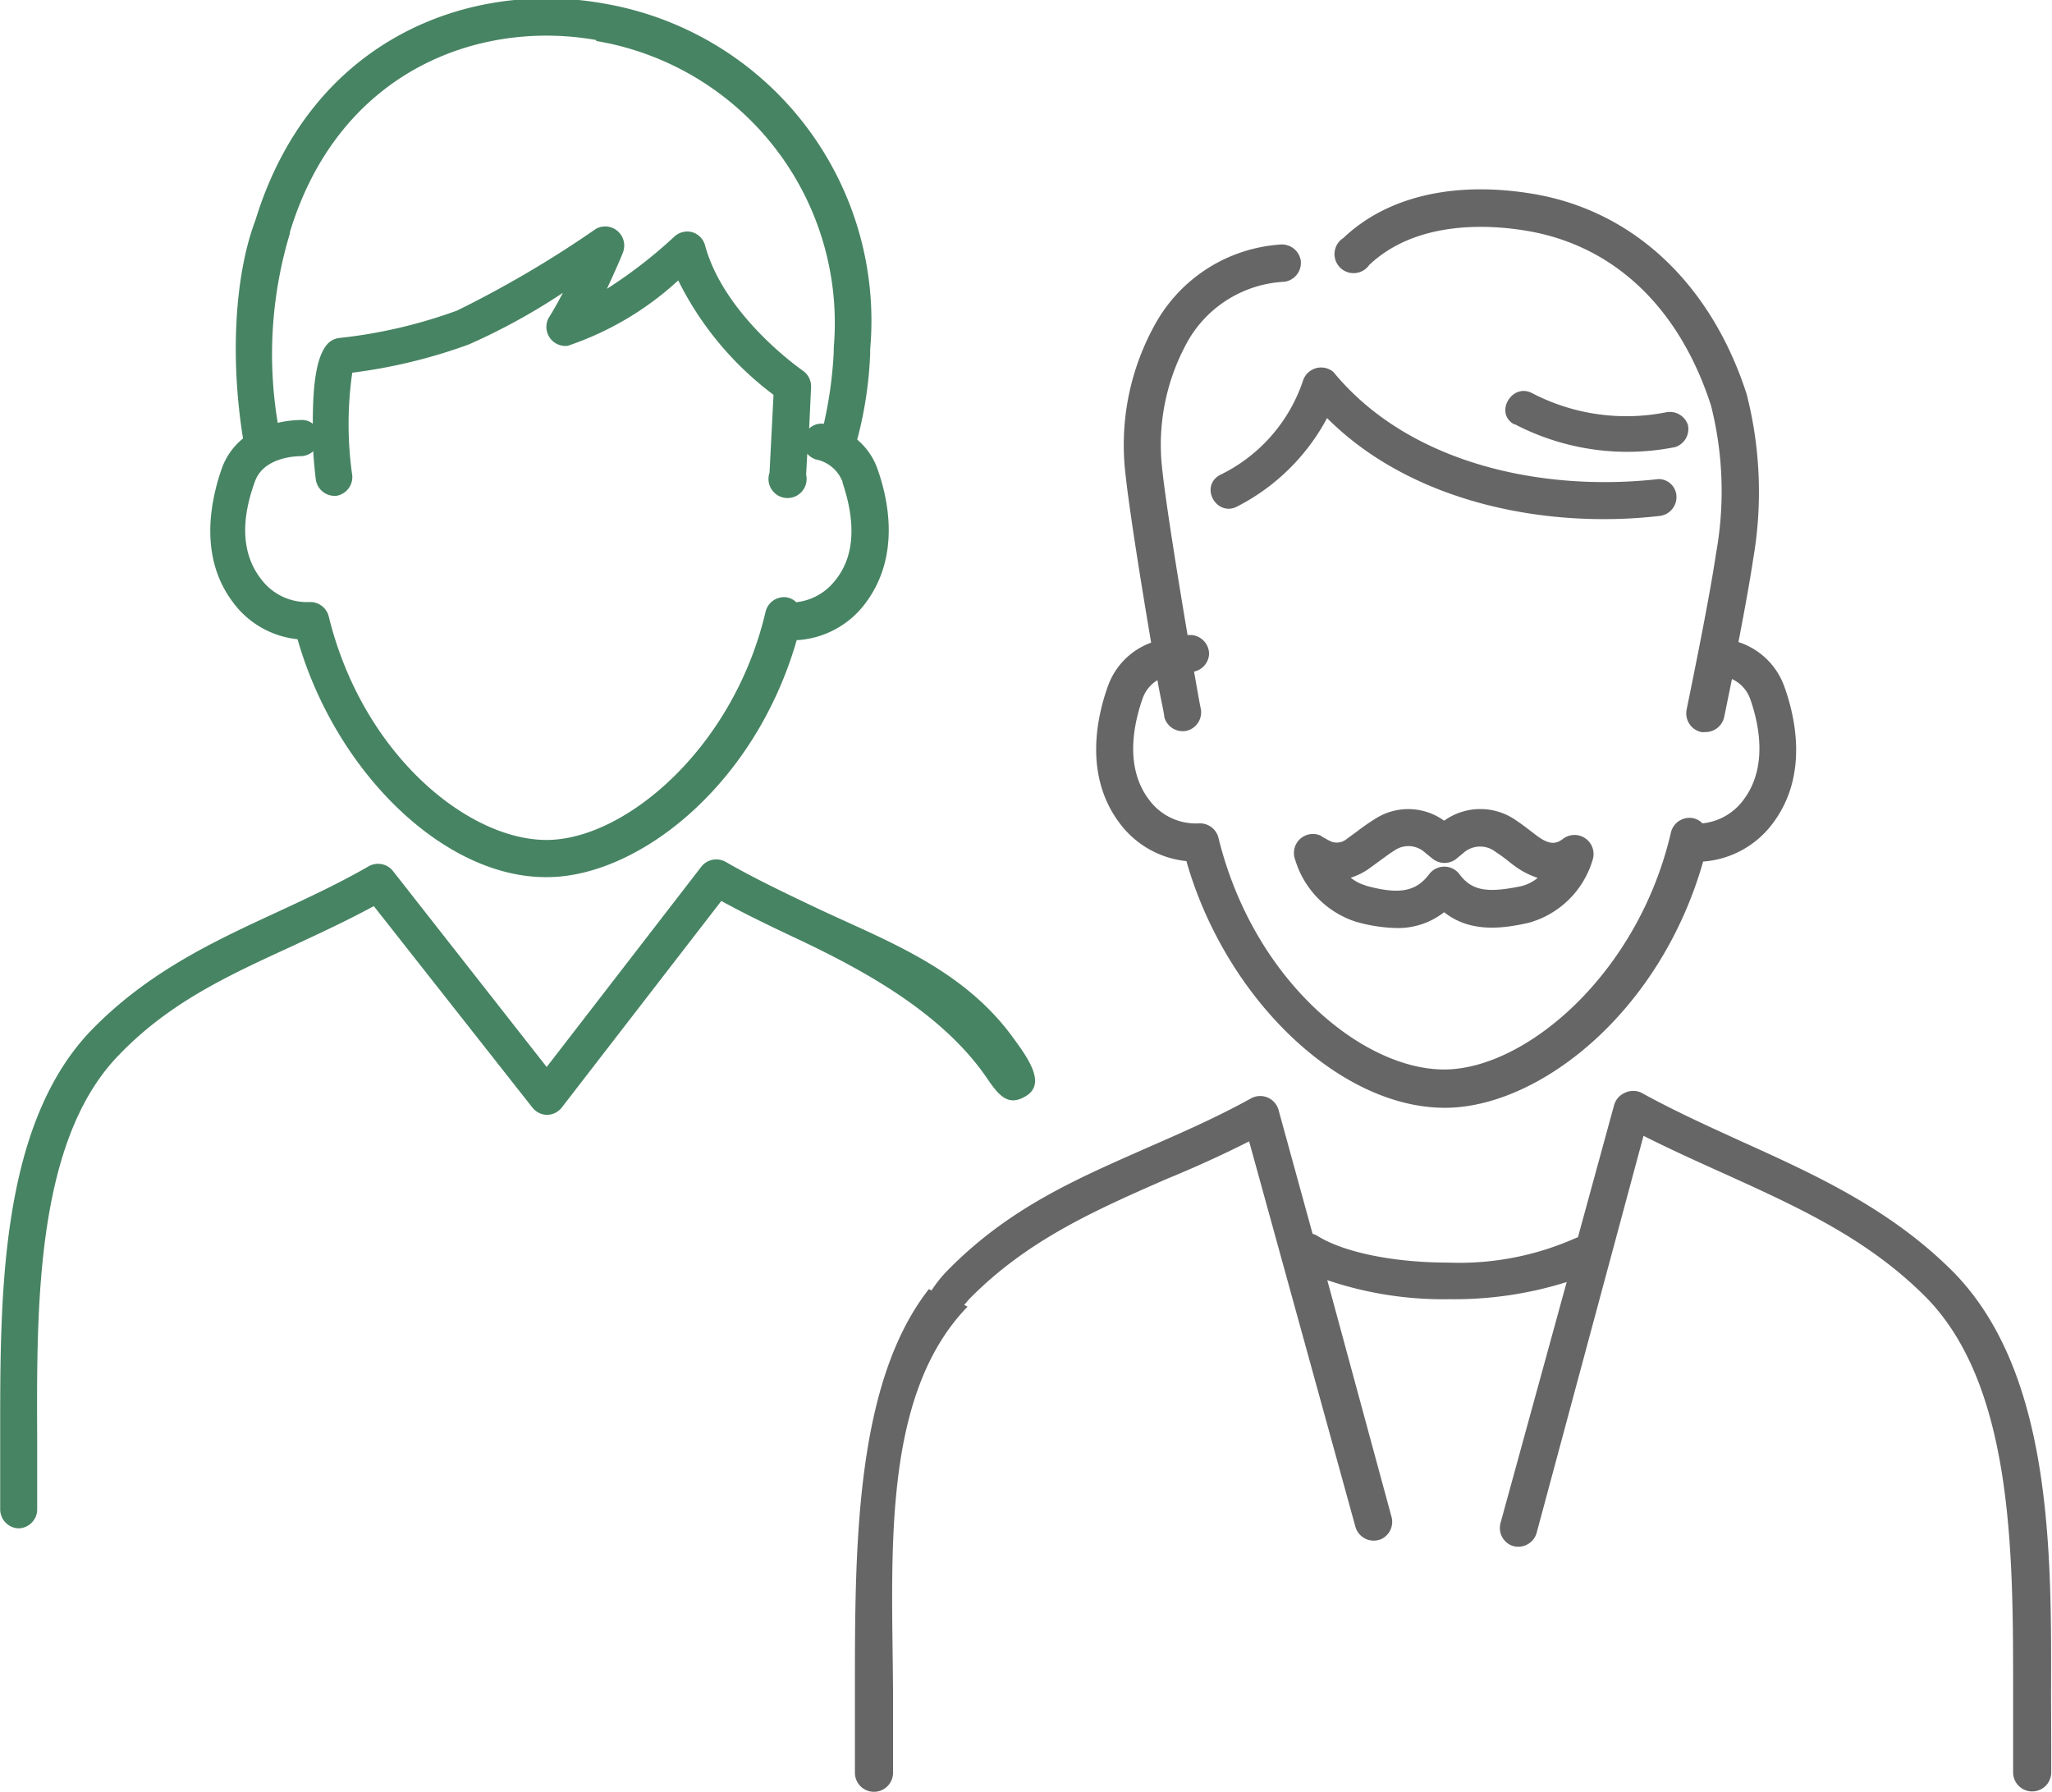
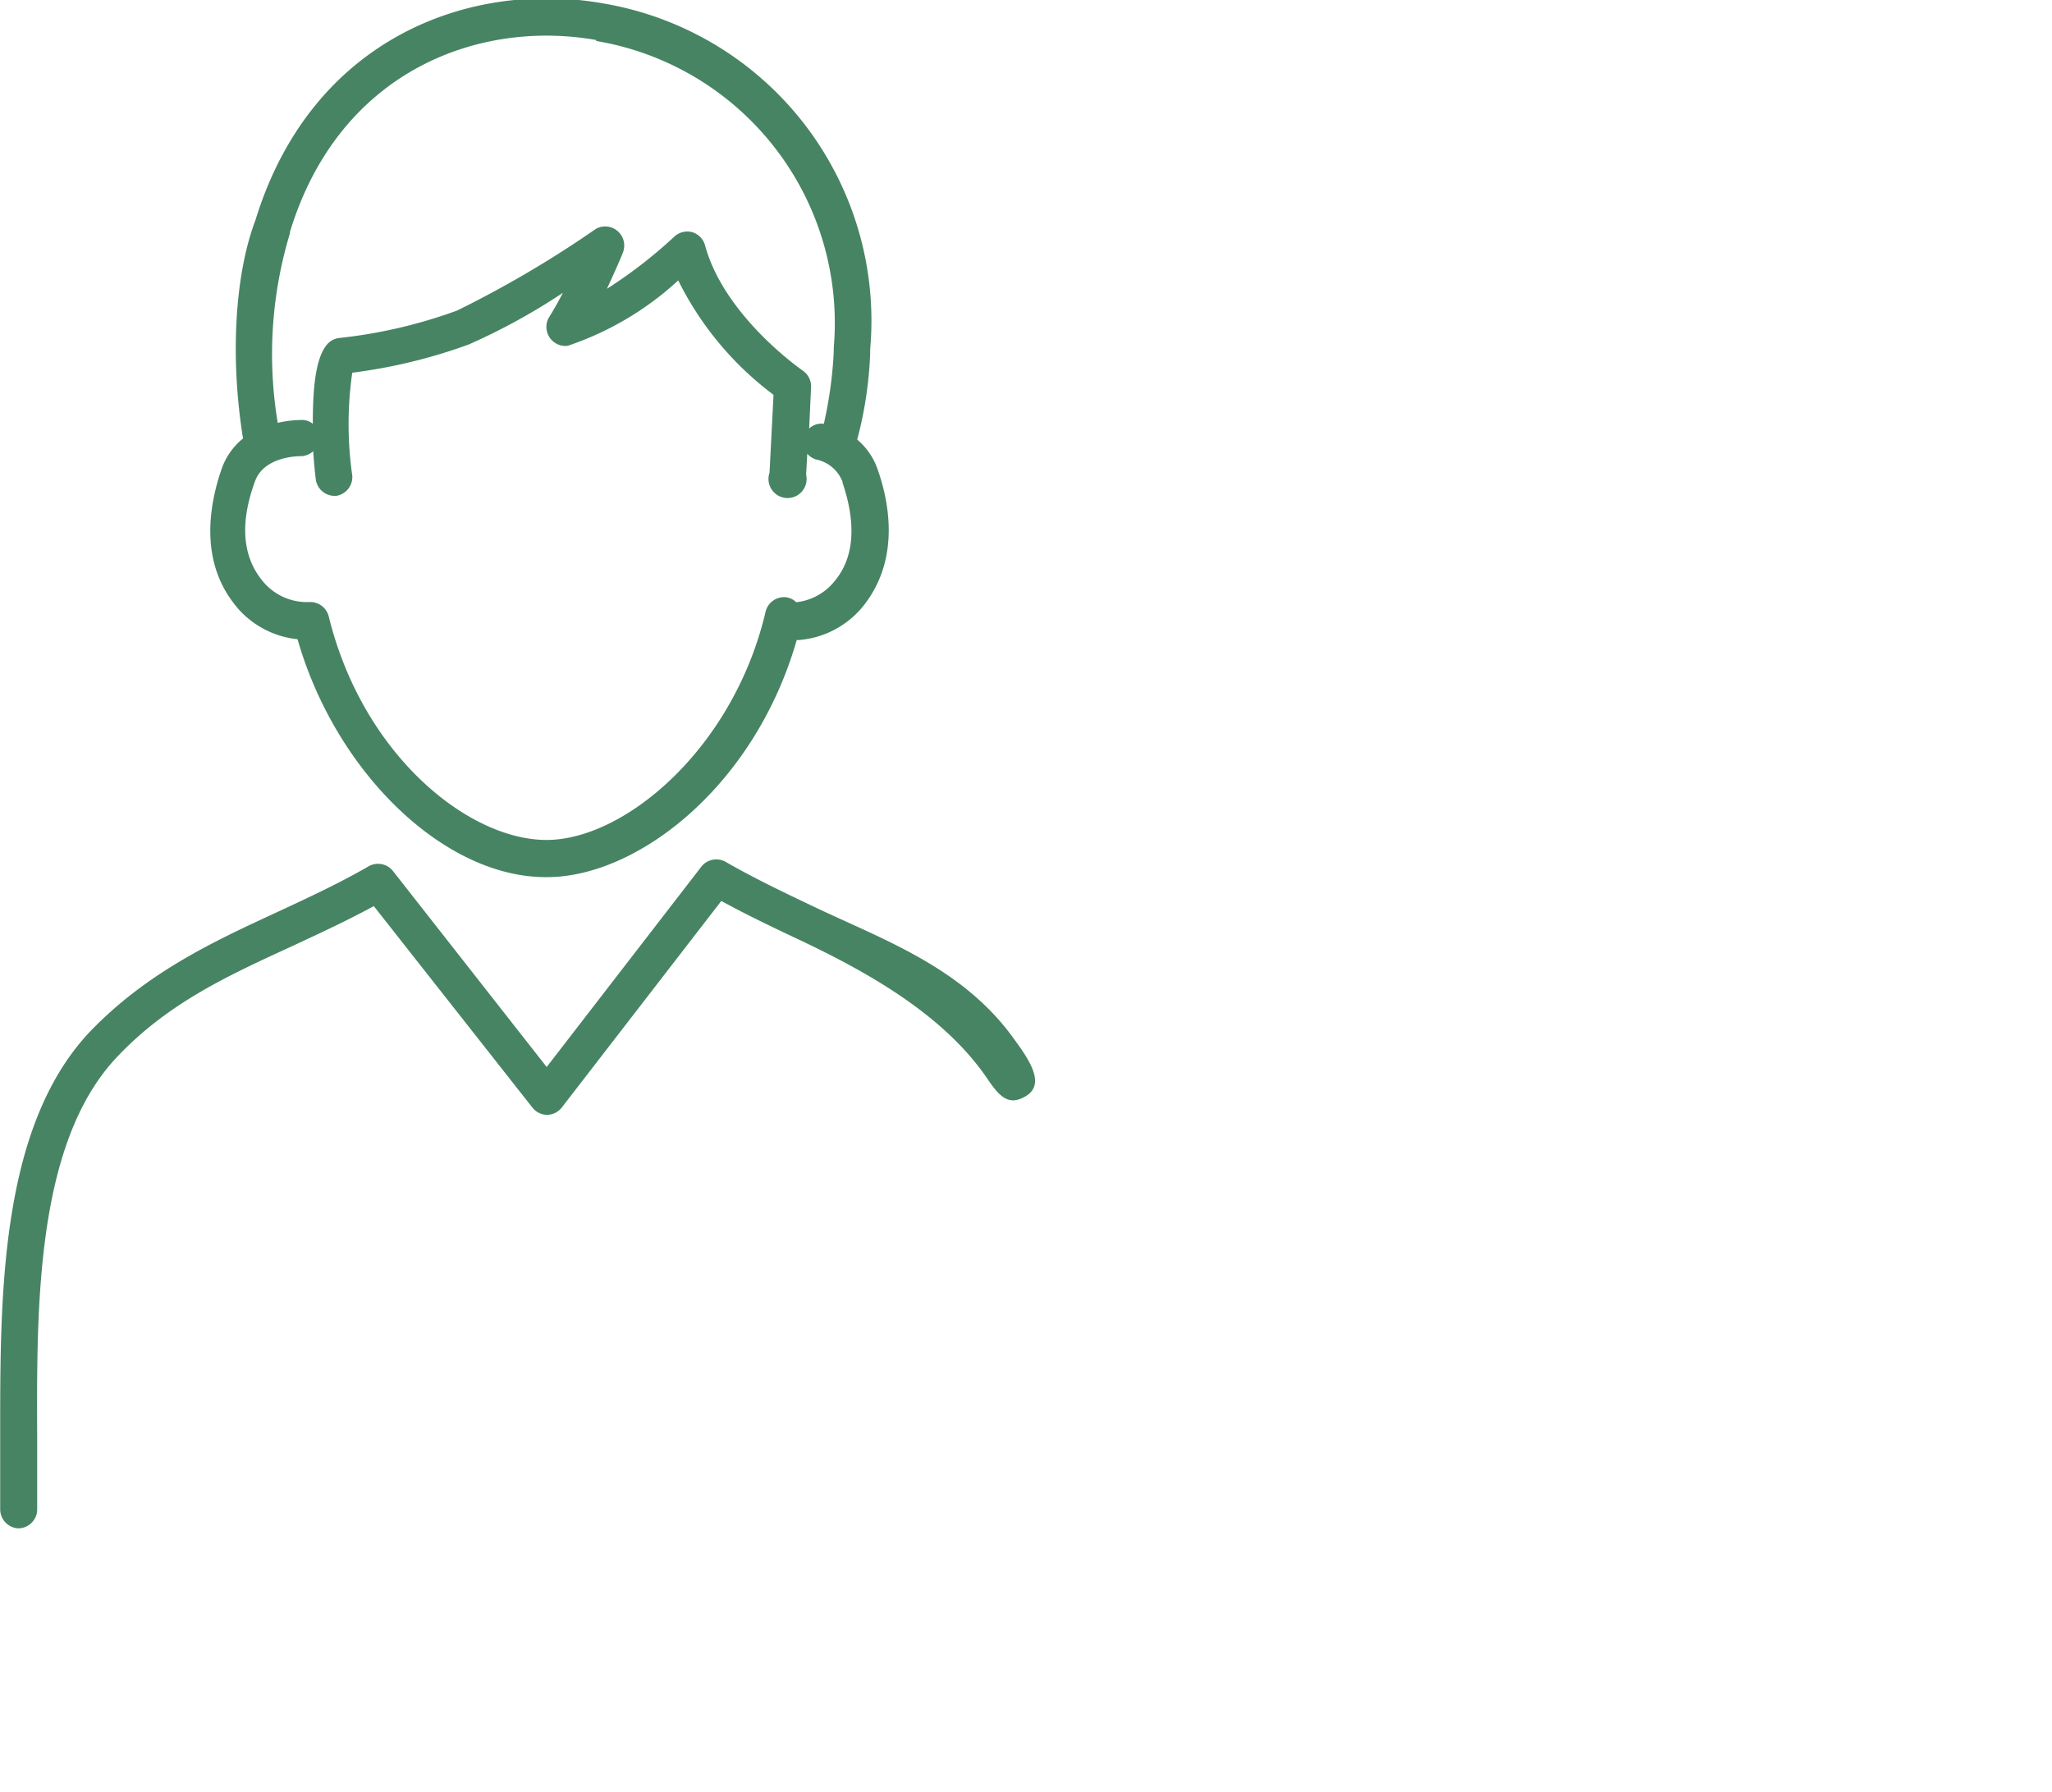
<svg xmlns="http://www.w3.org/2000/svg" id="Layer_1" data-name="Layer 1" viewBox="0 0 107.65 93.98">
  <path d="M270.15,281c-.88.5-1.36-.05-2-1-2.29-3.33-6.26-5.54-9.78-7.21-1.36-.64-2.77-1.31-4.14-2.06l-8.38,10.85a1,1,0,0,1-.76.37h0a1,1,0,0,1-.76-.37L236,271c-1.43.78-2.87,1.44-4.26,2.09-3.39,1.56-6.58,3-9.3,5.92-4.16,4.51-4.13,13-4.1,19.8,0,1.37,0,2.67,0,3.89a1,1,0,0,1-1,.94h0a1,1,0,0,1-.94-1c0-1.2,0-2.48,0-3.84,0-7.15-.06-16.05,4.62-21.12,3-3.16,6.5-4.79,9.9-6.36,1.59-.74,3.24-1.5,4.83-2.42a1,1,0,0,1,1.24.24l8.08,10.3,8.13-10.53a1,1,0,0,1,1.24-.24c1.55.89,3.17,1.66,4.75,2.41,3.52,1.67,7.52,3.09,10.19,6.61C270.29,278.92,271.36,280.34,270.15,281Zm-11.95-24c-2.21,7.74-8.39,12.48-13.11,12.48C239.72,269.53,234,264,232,257a4.81,4.81,0,0,1-3.39-1.94c-1.82-2.41-1.15-5.39-.59-7a3.54,3.54,0,0,1,1.12-1.59c-.68-4.2-.44-8.57.65-11.45,2.94-9.57,11.28-12.61,18.25-11.37a16.88,16.88,0,0,1,14,18.14l0,.24a20.69,20.69,0,0,1-.68,4.5,3.53,3.53,0,0,1,1.06,1.53c.56,1.56,1.22,4.54-.59,7A4.83,4.83,0,0,1,258.2,257.05Zm-10.53-31.43c-6.14-1.09-13.49,1.6-16.07,10.07l0,.07a21.9,21.9,0,0,0-.64,9.94,5.82,5.82,0,0,1,1.31-.15.91.91,0,0,1,.53.2c0-1.64.1-3.37.73-4.14a1,1,0,0,1,.65-.36,26.05,26.05,0,0,0,6.19-1.44,56.68,56.68,0,0,0,7.29-4.29,1,1,0,0,1,1.44,1.15c0,.06-.37.92-.87,2a24.82,24.82,0,0,0,3.56-2.76,1,1,0,0,1,.92-.21,1,1,0,0,1,.66.66c1,3.76,5.12,6.59,5.16,6.62a1,1,0,0,1,.41.84l-.1,2.18a.93.93,0,0,1,.77-.25,21.79,21.79,0,0,0,.52-3.79l0-.21A15,15,0,0,0,247.67,225.62Zm12.92,23.17a1.89,1.89,0,0,0-1.4-1.17,1,1,0,0,1-.45-.3l-.06,1.1a1,1,0,1,1-1.92-.1l.21-4.09a16.84,16.84,0,0,1-5-6,16.12,16.12,0,0,1-5.8,3.43,1,1,0,0,1-1-1.46c.26-.41.51-.86.75-1.32a32.94,32.94,0,0,1-4.94,2.71,28,28,0,0,1-6.11,1.48,19,19,0,0,0,0,5.39,1,1,0,0,1-.84,1.07h-.12a1,1,0,0,1-.95-.84c-.05-.39-.1-.92-.14-1.5a1,1,0,0,1-.68.26c-.08,0-1.89,0-2.37,1.31s-1,3.45.32,5.14a3,3,0,0,0,2.54,1.2,1,1,0,0,1,1,.73c1.77,7.26,7.31,11.75,11.43,11.75s9.83-4.83,11.5-12a1,1,0,0,1,1.08-.73.92.92,0,0,1,.52.26,3,3,0,0,0,2.08-1.19C261.54,252.24,261,250,260.59,248.79Z" transform="translate(-216.39 -223.47)" style="fill:#478463;fill-rule:evenodd" />
-   <path d="M324,316.44a1,1,0,0,1-1,1h0a1,1,0,0,1-1-1c0-1.28,0-2.64,0-4.09,0-7.15.06-16.06-4.52-20.78-3.06-3.1-6.72-4.76-10.6-6.52-1.4-.63-2.84-1.28-4.27-2L297,303.89a1,1,0,0,1-1.36.63,1,1,0,0,1-.52-1.2l3.46-12.6a19.65,19.65,0,0,1-6.13.9,18.92,18.92,0,0,1-6.43-1L289.38,303a1,1,0,0,1-.52,1.2,1,1,0,0,1-1.36-.63l-5.58-20.23c-1.48.75-2.95,1.41-4.39,2-3.74,1.64-7.26,3.2-10.26,6.24-.11.11-.19.23-.3.34l.18.09c-4.58,4.73-3.94,13.21-3.91,20.36,0,1.45,0,2.81,0,4.09a1,1,0,0,1-1,1h0a1,1,0,0,1-1-1c0-1.25,0-2.6,0-4,0-7.51-.06-16.34,3.88-21.37l.14.07a6.72,6.72,0,0,1,.86-1.07c3.27-3.32,6.85-4.82,10.58-6.47,1.76-.77,3.58-1.57,5.33-2.54a1,1,0,0,1,1.43.6l1.79,6.51a1,1,0,0,1,.24.1c1.38.87,4,1.41,6.88,1.41a15,15,0,0,0,6.62-1.26l.18-.07,1.9-6.94a1,1,0,0,1,.57-.64,1,1,0,0,1,.86,0c1.7.94,3.49,1.75,5.22,2.54,3.87,1.75,7.88,3.56,11.2,6.92,5.14,5.31,5.1,14.66,5.07,22.17C324,313.84,324,315.19,324,316.44Zm-18.26-47.78c-2.28,8-8.67,12.92-13.55,12.92-5.55,0-11.51-5.74-13.56-12.94a5,5,0,0,1-3.51-2c-1.87-2.49-1.19-5.56-.61-7.17a3.77,3.77,0,0,1,2.27-2.29c-.52-3.06-1.16-7.06-1.35-8.88a13,13,0,0,1,1.66-8,8.13,8.13,0,0,1,6.44-4,1,1,0,0,1,1.1.85,1,1,0,0,1-.86,1.1,6.19,6.19,0,0,0-5,3,11.13,11.13,0,0,0-1.41,6.82c.2,1.86.83,5.74,1.33,8.71h.18a1,1,0,0,1,.95,1,1,1,0,0,1-.79.92c.18,1,.31,1.77.35,1.92a1,1,0,0,1-.72,1.18,1,1,0,0,1-1.19-.72c0-.18-.18-.9-.36-1.93a1.82,1.82,0,0,0-.77.94c-.44,1.24-1,3.58.33,5.33a3.05,3.05,0,0,0,2.64,1.24,1,1,0,0,1,1,.75c1.84,7.51,7.58,12.16,11.84,12.16s10.18-5,11.9-12.44a1,1,0,0,1,1.11-.75.91.91,0,0,1,.54.28,3.05,3.05,0,0,0,2.16-1.24c1.32-1.75.78-4.09.33-5.33a1.81,1.81,0,0,0-.94-1c-.23,1.12-.39,1.92-.41,2a1,1,0,0,1-1,.78.65.65,0,0,1-.2,0,1,1,0,0,1-.77-1.16c0-.05,1.13-5.4,1.54-8.18a18.32,18.32,0,0,0-.26-7.79c-1.66-5.14-5.09-8.39-9.65-9.16-2-.34-5.8-.56-8.28,1.79a1,1,0,1,1-1.35-1.42c2.29-2.18,5.83-3,9.95-2.31,5.25.88,9.33,4.71,11.2,10.5a20.7,20.7,0,0,1,.34,8.68c-.18,1.2-.48,2.83-.77,4.33a3.79,3.79,0,0,1,2.41,2.34c.58,1.61,1.27,4.68-.61,7.17A5,5,0,0,1,305.78,268.66Zm-9.91-22.93c-1.07-.58-.12-2.21.95-1.63a10.71,10.71,0,0,0,7,1,1,1,0,0,1,1.16.66,1,1,0,0,1-.66,1.16A12.78,12.78,0,0,1,295.87,245.73Zm-10.14,21.6.28.15a1.9,1.9,0,0,0,.33.16.82.82,0,0,0,.75-.17l.55-.4a10.67,10.67,0,0,1,.92-.64,3.21,3.21,0,0,1,3.63.09,3.26,3.26,0,0,1,3.8,0c.3.2.57.41.83.61l.17.13c.79.61,1.13.45,1.48.18a1,1,0,0,1,1.51,1.14,4.85,4.85,0,0,1-3.33,3.29c-1.48.34-3.12.51-4.46-.55a3.92,3.92,0,0,1-2.52.83,8.33,8.33,0,0,1-2.14-.34,4.9,4.9,0,0,1-3.15-3.23,1,1,0,0,1,.24-1.09A1,1,0,0,1,285.73,267.33Zm2.32,2.59c1.78.49,2.66.33,3.36-.6a1,1,0,0,1,.79-.39h0a1,1,0,0,1,.79.39c.65.88,1.46,1,3.22.64a2.19,2.19,0,0,0,.89-.44,4.32,4.32,0,0,1-1.31-.7l-.17-.13a8,8,0,0,0-.71-.52,1.32,1.32,0,0,0-1.74.07l-.21.17-.13.11a1,1,0,0,1-1.24,0l-.16-.13-.28-.23a1.28,1.28,0,0,0-1.56-.08c-.26.16-.51.35-.77.54l-.62.45a3.44,3.44,0,0,1-.91.44A2.2,2.2,0,0,0,288.05,269.92ZM303.4,248.6a.94.94,0,0,1,.94.94,1,1,0,0,1-.94,1c-6,.68-13-.74-17.39-5.14a11.05,11.05,0,0,1-4.7,4.63c-1.07.58-2-1-.95-1.63a8.49,8.49,0,0,0,4.4-5,1,1,0,0,1,1.58-.42C290.33,247.84,297.37,249.28,303.4,248.6Z" transform="translate(-216.39 -223.47)" style="fill:#666;fill-rule:evenodd" />
</svg>